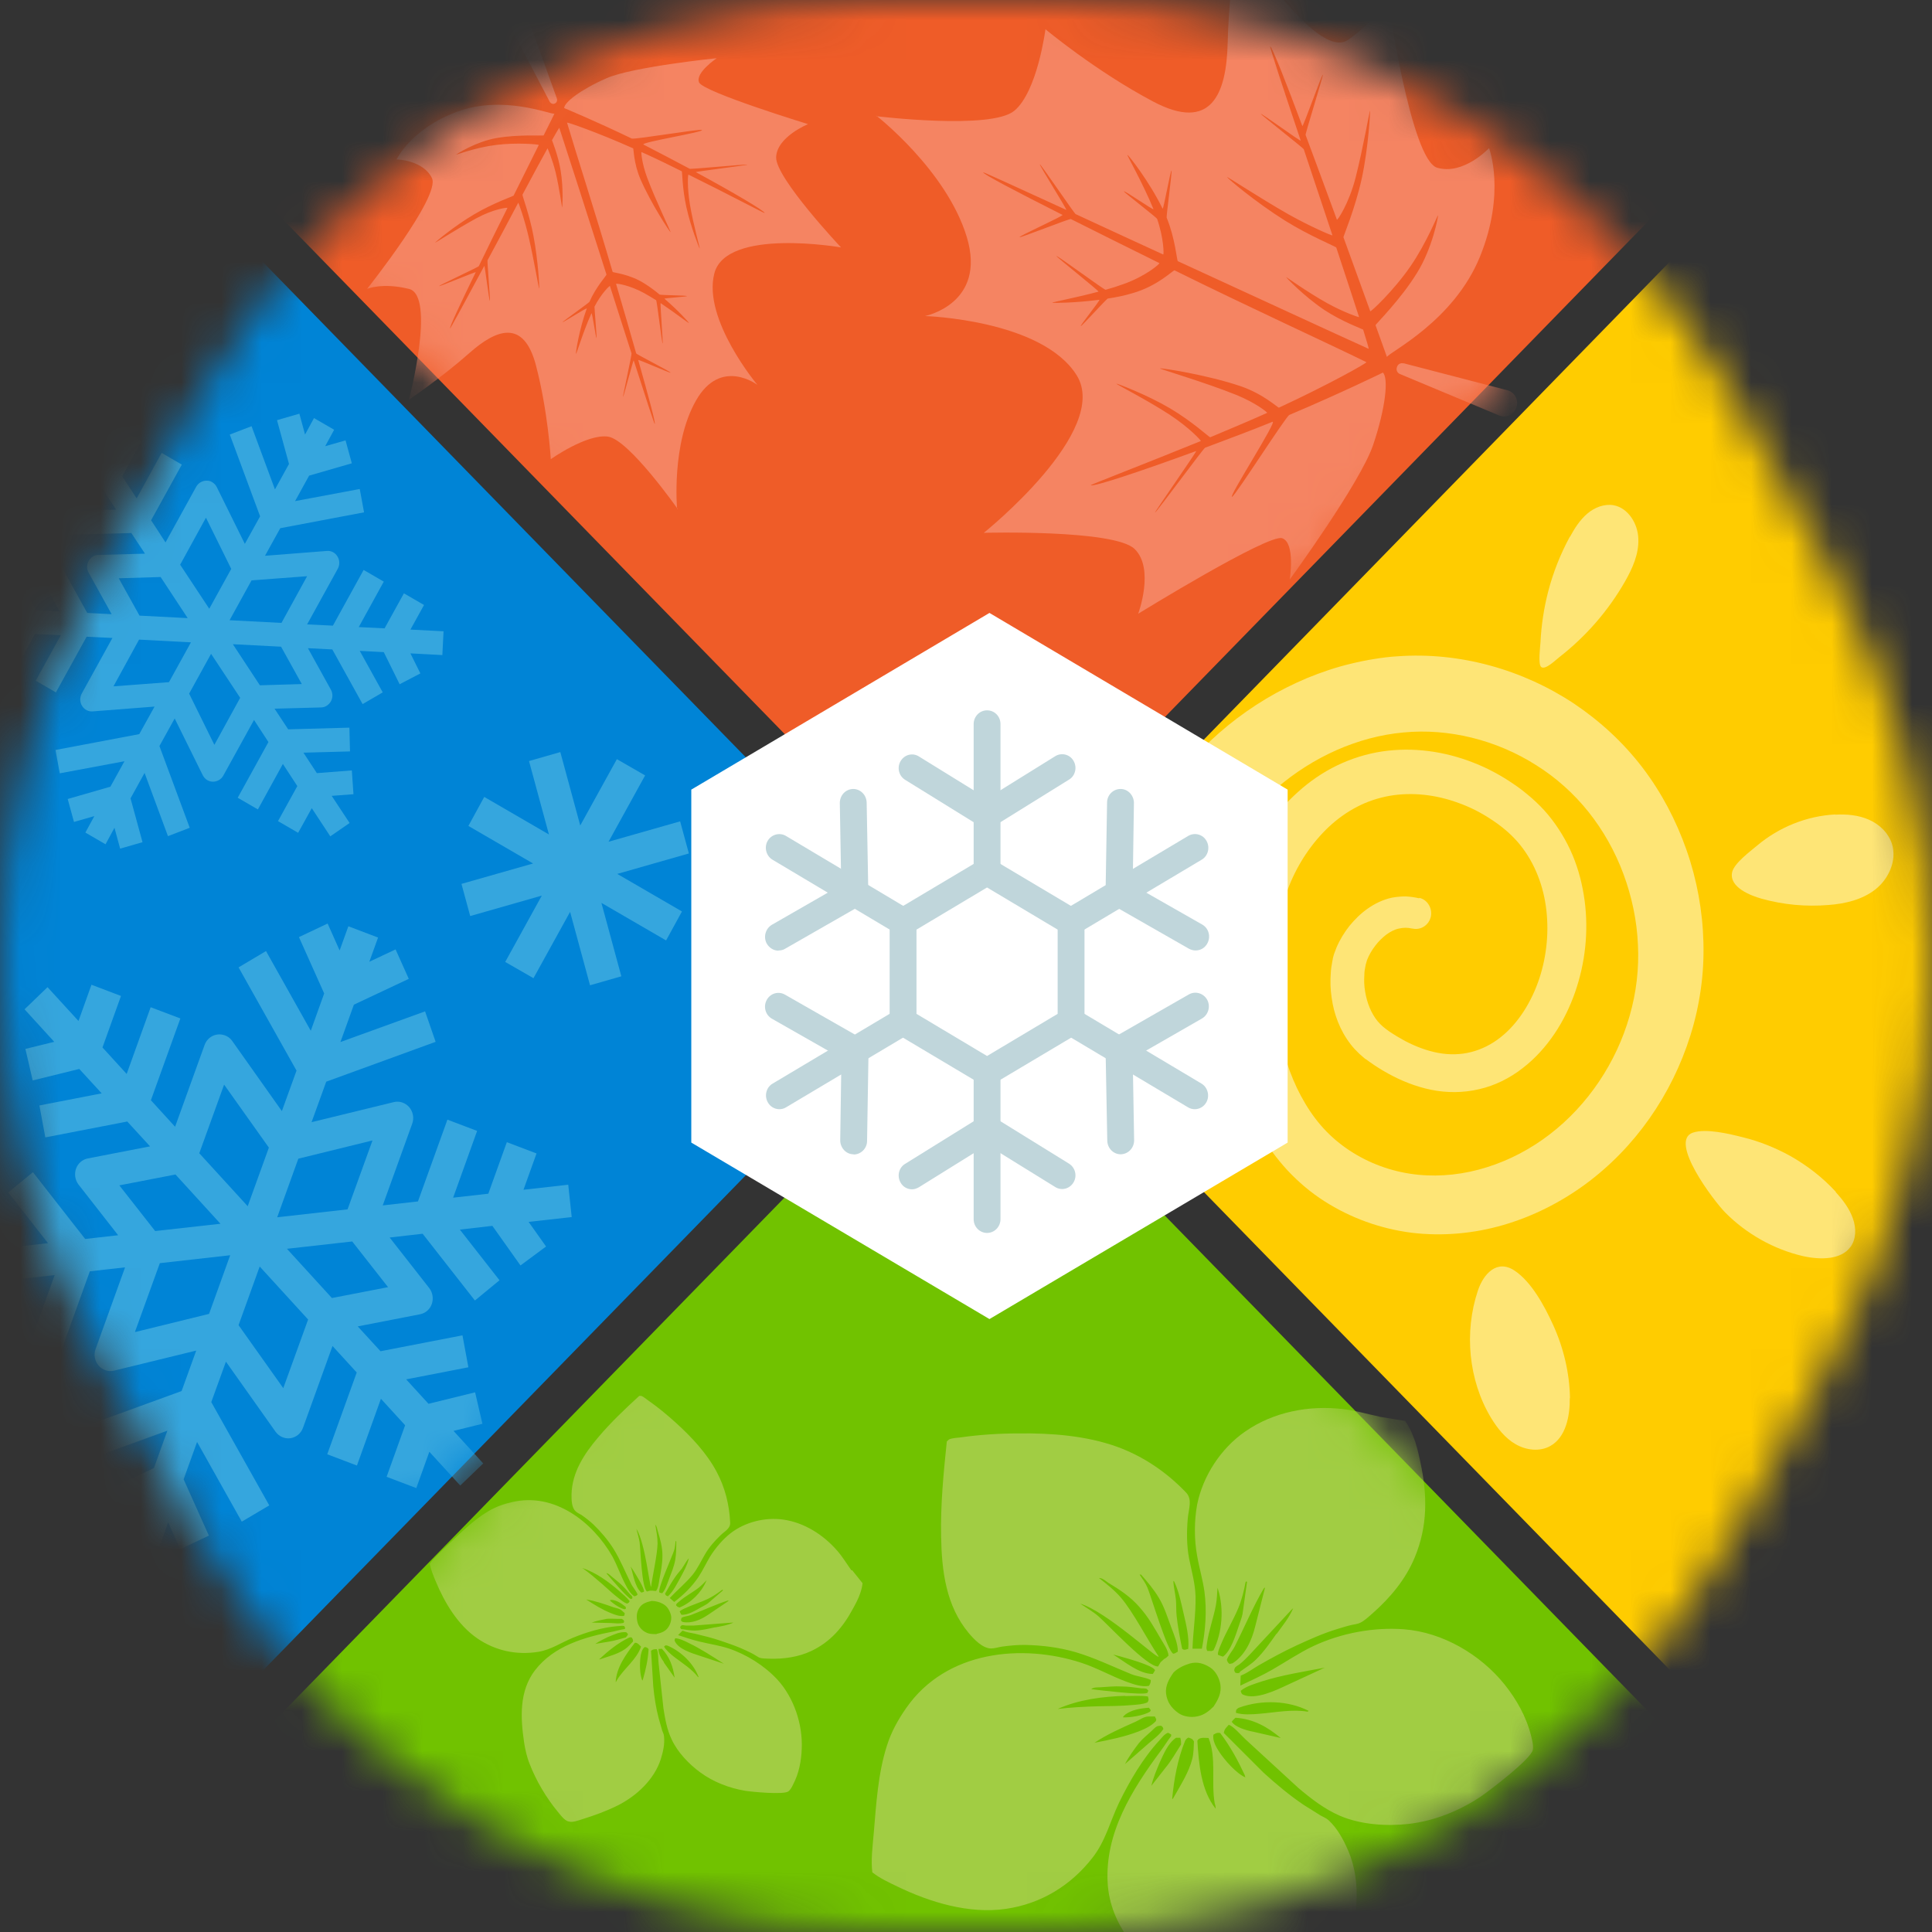
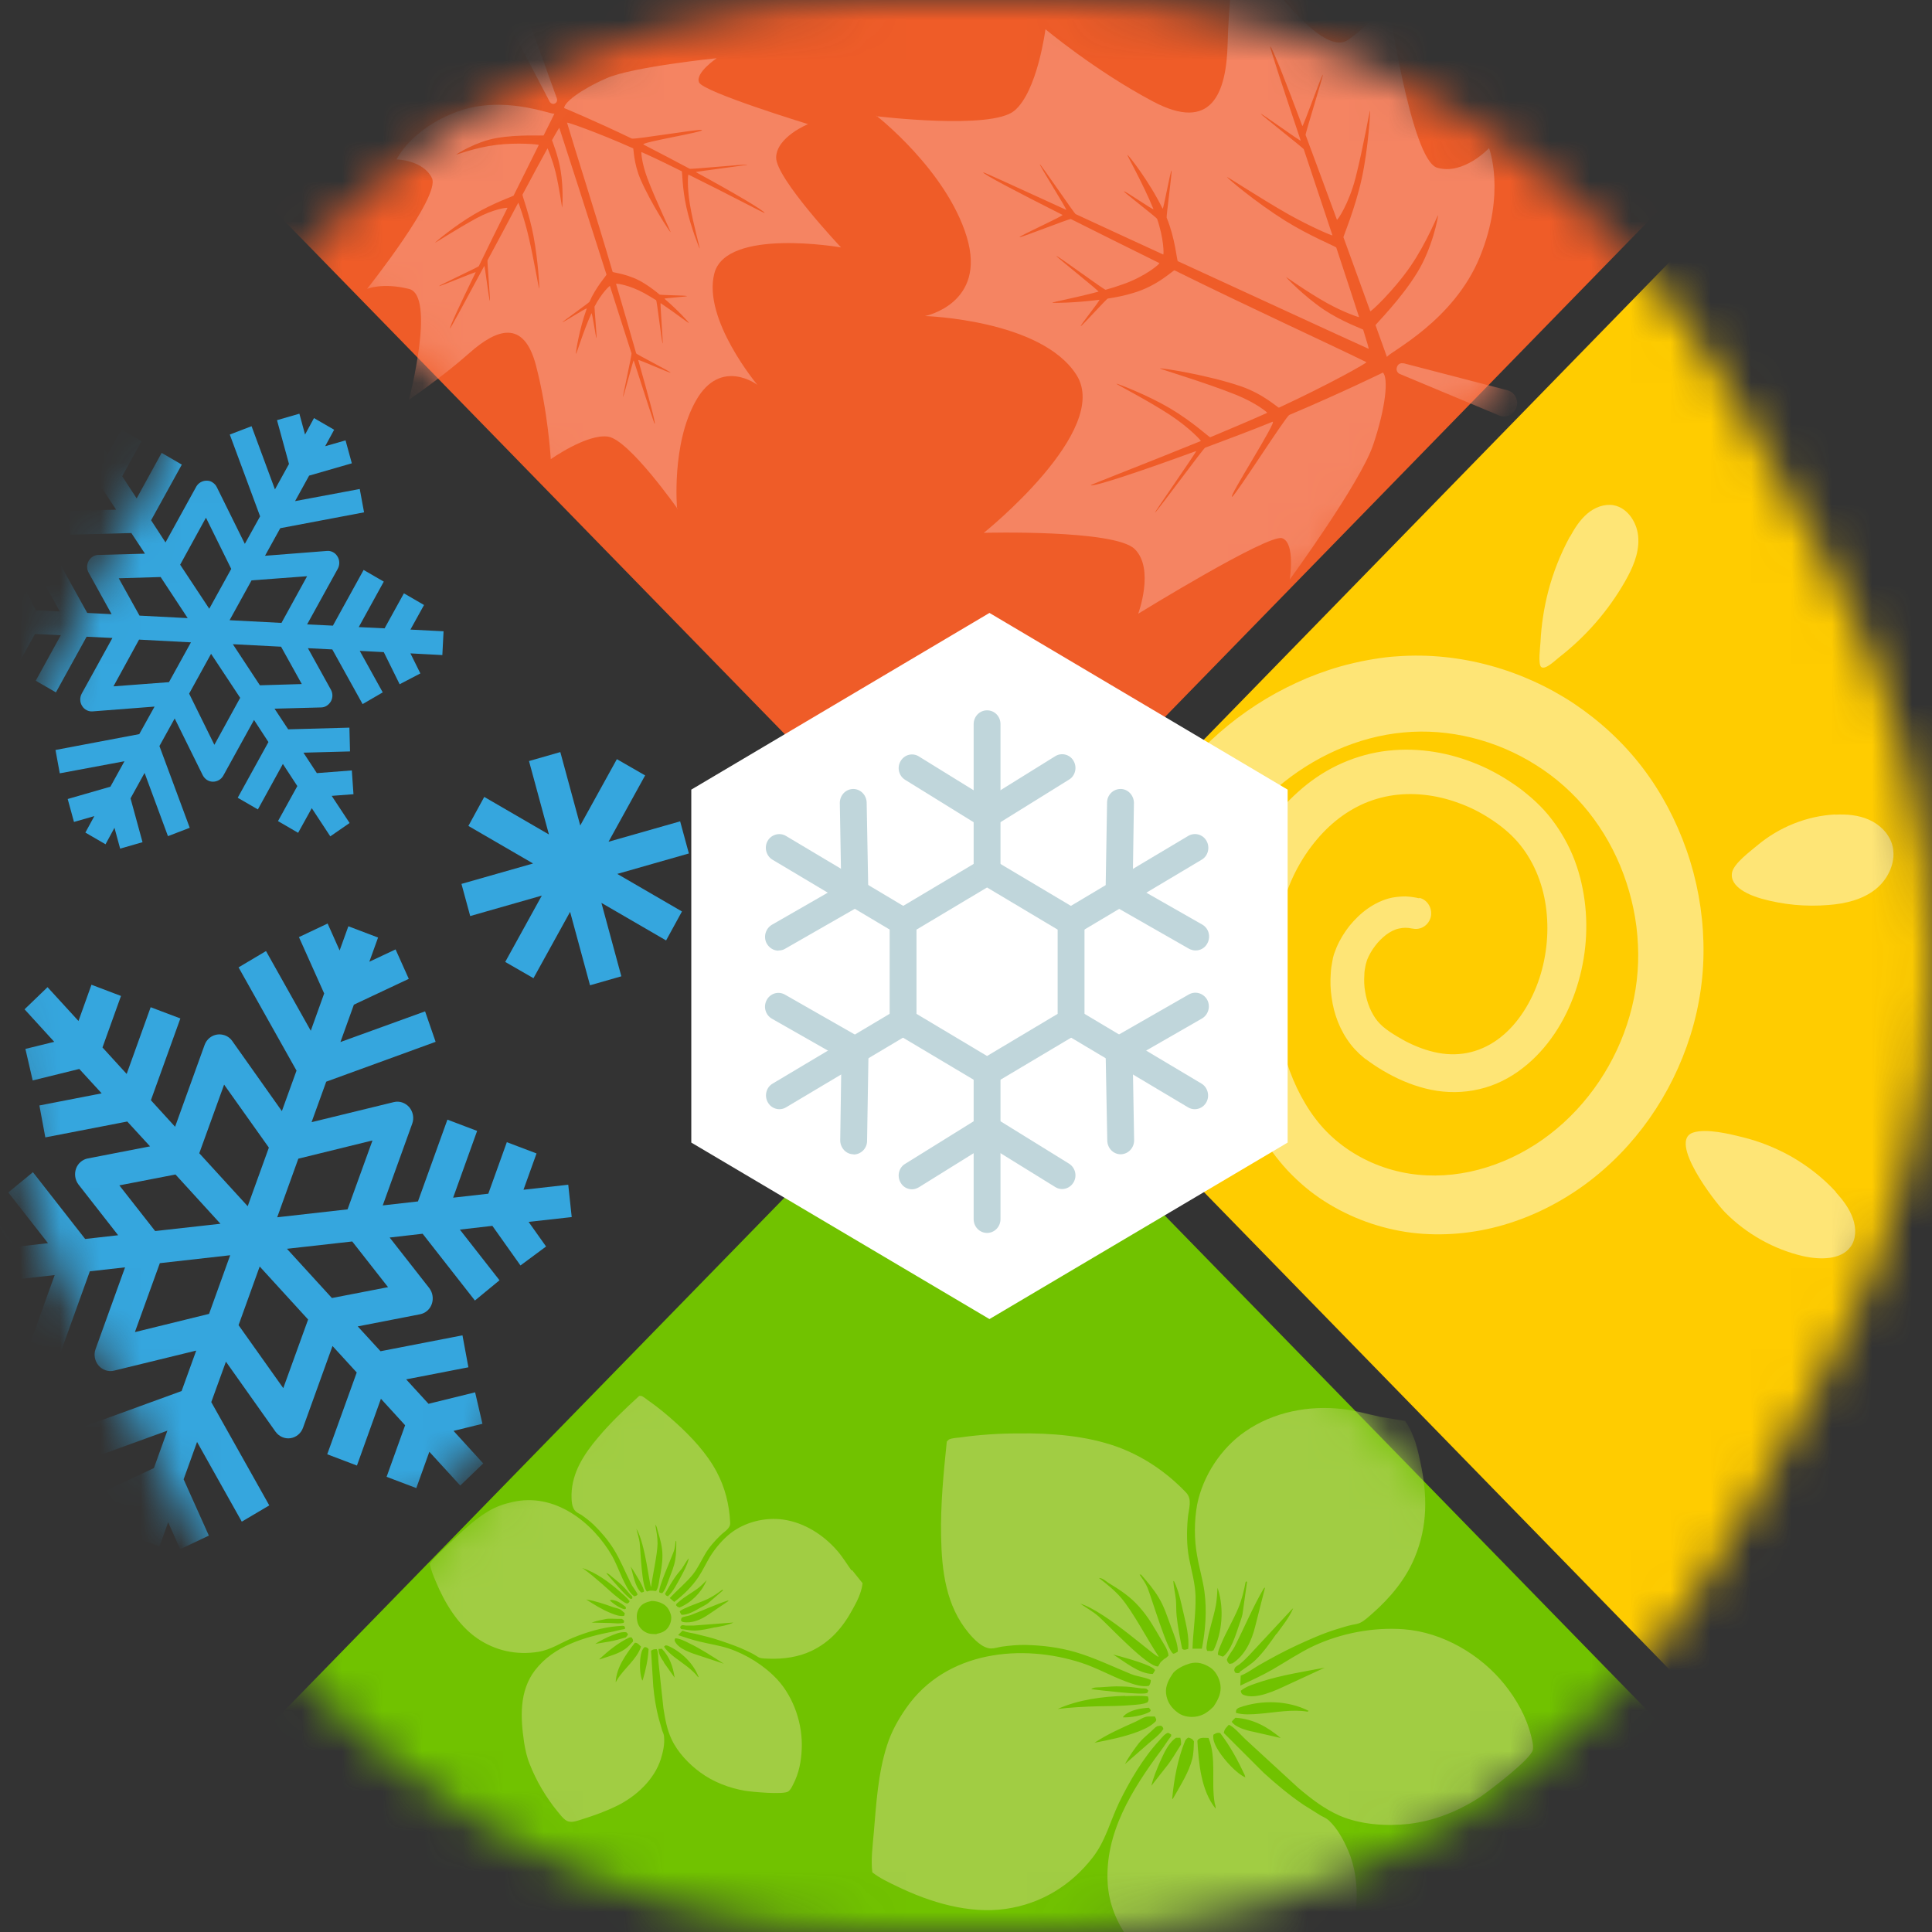
<svg xmlns="http://www.w3.org/2000/svg" width="48" height="48" viewBox="0 0 48 48" fill="none">
  <rect x="0" y="0" width="48" height="48" fill="#333333" stroke="none" />
  <g style="mix-blend-mode:luminosity">
    <mask id="mask0_1787_7950" style="mask-type:luminance" maskUnits="userSpaceOnUse" x="0" y="0" width="48" height="48">
      <path d="M43.135 38.002L45.389 33.995C48.87 27.812 48.87 20.188 45.389 14.005L43.135 9.998C39.653 3.815 33.22 0 26.256 0H21.744C14.78 0 8.347 3.81 4.865 9.998L2.611 14.005C-0.87 20.188 -0.87 27.812 2.611 33.995L4.865 38.002C8.347 44.185 14.78 48 21.744 48H26.256C33.22 48 39.653 44.191 43.135 38.002Z" fill="white" />
    </mask>
    <g mask="url(#mask0_1787_7950)">
      <path d="M18.319 -34.204L-6.658 -8.586L24.012 22.87L48.989 -2.748L18.319 -34.204Z" fill="#EF5C28" />
-       <path d="M-7.078 -7.449L-32.056 18.169L-1.386 49.625L23.591 24.007L-7.078 -7.449Z" fill="#0084D6" />
      <path d="M23.998 25.132L-0.979 50.75L29.69 82.206L54.668 56.588L23.998 25.132Z" fill="#71C200" />
      <path d="M49.408 -1.623L24.43 23.995L55.1 55.452L80.078 29.834L49.408 -1.623Z" fill="#FFCC00" />
-       <path d="M39.006 13.336C39.122 13.123 39.254 12.916 39.436 12.761C39.618 12.605 39.86 12.512 40.093 12.553C40.451 12.621 40.694 13.009 40.704 13.388C40.719 13.766 40.557 14.124 40.371 14.45C39.956 15.176 39.4 15.813 38.748 16.321C38.652 16.394 38.39 16.658 38.289 16.57C38.208 16.498 38.268 16.062 38.273 15.953C38.294 15.528 38.359 15.103 38.465 14.694C38.587 14.222 38.769 13.766 39.001 13.336H39.006Z" fill="#FEE576" />
+       <path d="M39.006 13.336C39.122 13.123 39.254 12.916 39.436 12.761C39.618 12.605 39.86 12.512 40.093 12.553C40.451 12.621 40.694 13.009 40.704 13.388C40.719 13.766 40.557 14.124 40.371 14.45C39.956 15.176 39.4 15.813 38.748 16.321C38.652 16.394 38.39 16.658 38.289 16.57C38.208 16.498 38.268 16.062 38.273 15.953C38.294 15.528 38.359 15.103 38.465 14.694C38.587 14.222 38.769 13.766 39.001 13.336Z" fill="#FEE576" />
      <path d="M45.596 20.24C45.879 20.224 46.172 20.25 46.43 20.364C46.693 20.478 46.92 20.696 47.006 20.971C47.132 21.375 46.925 21.836 46.596 22.095C46.268 22.354 45.843 22.453 45.429 22.484C44.873 22.531 44.307 22.479 43.767 22.328C43.509 22.256 42.953 22.049 43.034 21.67C43.084 21.447 43.484 21.152 43.65 21.012C44.196 20.551 44.888 20.271 45.596 20.235V20.24Z" fill="#FEE576" />
      <path d="M45.606 29.616C45.788 29.813 45.95 30.03 46.035 30.274C46.121 30.518 46.116 30.787 45.975 30.979C45.742 31.3 45.227 31.305 44.792 31.207C44.075 31.041 43.392 30.658 42.867 30.129C42.584 29.844 41.442 28.341 42.063 28.139C42.392 28.03 42.963 28.17 43.312 28.258C43.711 28.356 44.1 28.512 44.469 28.714C44.893 28.952 45.282 29.253 45.611 29.611L45.606 29.616Z" fill="#FEE576" />
-       <path d="M39.001 34.731C39.006 35.182 38.905 35.706 38.521 35.923C38.258 36.074 37.92 36.032 37.657 35.882C37.394 35.732 37.197 35.478 37.04 35.219C36.484 34.291 36.373 33.094 36.717 32.067C36.853 31.653 37.192 31.274 37.632 31.57C38.051 31.85 38.374 32.451 38.582 32.907C38.844 33.477 38.996 34.109 39.006 34.742L39.001 34.731Z" fill="#FEE576" />
      <path d="M35.257 22.318C35.15 22.292 35.034 22.277 34.923 22.271C34.807 22.271 34.696 22.282 34.584 22.302C34.362 22.349 34.16 22.448 33.983 22.572C33.806 22.696 33.66 22.842 33.528 23.002C33.402 23.163 33.291 23.339 33.205 23.541C33.185 23.593 33.164 23.645 33.144 23.702C33.134 23.728 33.129 23.764 33.119 23.79L33.104 23.868C33.084 23.971 33.068 24.07 33.063 24.174C33.048 24.376 33.053 24.583 33.084 24.785C33.139 25.189 33.286 25.594 33.553 25.941C33.619 26.029 33.695 26.107 33.776 26.185C33.816 26.221 33.862 26.257 33.902 26.294C33.912 26.304 33.922 26.309 33.932 26.314L33.963 26.335L34.018 26.376C34.17 26.485 34.327 26.584 34.488 26.672C34.817 26.853 35.176 26.998 35.56 27.076C35.944 27.154 36.353 27.154 36.747 27.061C37.142 26.972 37.51 26.786 37.824 26.542C38.142 26.299 38.405 26.003 38.622 25.682C38.839 25.36 39.006 25.013 39.133 24.651C39.385 23.925 39.471 23.147 39.37 22.38C39.319 21.997 39.224 21.613 39.072 21.25C38.92 20.888 38.713 20.546 38.46 20.24C38.334 20.089 38.193 19.949 38.046 19.82C37.9 19.695 37.753 19.576 37.596 19.473C37.283 19.26 36.949 19.079 36.596 18.944C35.893 18.669 35.115 18.555 34.342 18.669C33.958 18.726 33.574 18.846 33.22 19.017C32.866 19.188 32.543 19.41 32.255 19.67C31.674 20.188 31.229 20.836 30.926 21.541C30.774 21.893 30.663 22.261 30.577 22.629C30.496 22.997 30.441 23.375 30.415 23.749C30.39 24.122 30.385 24.495 30.405 24.863C30.425 25.231 30.466 25.604 30.532 25.972C30.668 26.708 30.901 27.444 31.29 28.123C31.482 28.46 31.714 28.781 31.987 29.077C32.26 29.367 32.563 29.626 32.897 29.839C33.559 30.264 34.301 30.528 35.069 30.627C35.838 30.72 36.621 30.647 37.349 30.435C38.081 30.222 38.769 29.875 39.385 29.424C40.618 28.517 41.533 27.206 41.998 25.723C42.114 25.355 42.2 24.972 42.255 24.583C42.311 24.194 42.331 23.806 42.321 23.412C42.301 22.629 42.16 21.857 41.902 21.121C41.644 20.385 41.28 19.69 40.805 19.068C40.33 18.446 39.749 17.913 39.107 17.482C38.465 17.057 37.758 16.736 37.015 16.534C36.272 16.332 35.494 16.249 34.716 16.306C34.524 16.316 34.332 16.342 34.14 16.373C33.948 16.404 33.761 16.441 33.574 16.487C33.2 16.575 32.831 16.7 32.477 16.845C32.123 16.995 31.78 17.166 31.451 17.363C31.123 17.56 30.805 17.783 30.506 18.026C30.208 18.27 29.925 18.535 29.662 18.82C29.4 19.105 29.157 19.41 28.935 19.732C28.712 20.053 28.515 20.385 28.338 20.732C28.162 21.079 28.01 21.432 27.878 21.8C27.358 23.256 27.186 24.827 27.353 26.361C27.419 26.957 27.939 27.387 28.52 27.32C29.101 27.252 29.516 26.718 29.455 26.122C29.455 26.117 29.455 26.102 29.455 26.096C29.299 24.894 29.405 23.645 29.789 22.5C29.885 22.214 29.996 21.934 30.127 21.665C30.259 21.395 30.4 21.136 30.567 20.888C30.729 20.639 30.905 20.406 31.103 20.188C31.295 19.965 31.507 19.763 31.729 19.571C32.624 18.804 33.735 18.301 34.867 18.198C35.994 18.089 37.182 18.384 38.167 19.011C38.663 19.322 39.102 19.716 39.466 20.172C39.83 20.628 40.128 21.157 40.335 21.717C40.542 22.277 40.669 22.873 40.694 23.469C40.724 24.065 40.654 24.666 40.487 25.241C40.158 26.397 39.451 27.454 38.506 28.18C38.036 28.543 37.505 28.823 36.944 28.999C36.389 29.175 35.802 29.243 35.231 29.186C34.66 29.129 34.104 28.942 33.619 28.641C33.377 28.491 33.154 28.315 32.957 28.113C32.76 27.911 32.583 27.677 32.432 27.423C31.82 26.407 31.598 25.086 31.648 23.821C31.663 23.505 31.704 23.194 31.765 22.893C31.83 22.593 31.911 22.297 32.027 22.012C32.25 21.453 32.593 20.939 33.018 20.54C33.23 20.343 33.468 20.172 33.72 20.043C33.968 19.913 34.236 19.825 34.519 19.773C35.08 19.675 35.676 19.742 36.237 19.949C36.515 20.048 36.783 20.183 37.035 20.349C37.162 20.431 37.283 20.52 37.394 20.613C37.505 20.706 37.606 20.805 37.702 20.913C38.081 21.349 38.319 21.909 38.405 22.505C38.491 23.101 38.435 23.733 38.243 24.314C38.051 24.889 37.723 25.423 37.283 25.77C37.061 25.946 36.813 26.071 36.55 26.138C36.287 26.205 36.01 26.21 35.731 26.159C35.454 26.107 35.176 26.003 34.908 25.863C34.776 25.791 34.645 25.713 34.514 25.625L34.423 25.558C34.423 25.558 34.377 25.521 34.352 25.5C34.306 25.459 34.266 25.418 34.226 25.371C34.069 25.179 33.963 24.92 33.917 24.64C33.892 24.5 33.887 24.36 33.897 24.22C33.897 24.153 33.907 24.08 33.922 24.013L33.932 23.961C33.932 23.961 33.938 23.935 33.943 23.925C33.948 23.899 33.958 23.873 33.968 23.842C34.013 23.728 34.084 23.604 34.165 23.5C34.246 23.391 34.342 23.298 34.443 23.22C34.544 23.147 34.65 23.09 34.756 23.07C34.862 23.044 34.974 23.044 35.085 23.07H35.095C35.302 23.116 35.504 22.982 35.55 22.769C35.59 22.562 35.464 22.354 35.267 22.308L35.257 22.318Z" fill="#FEE576" />
      <mask id="mask1_1787_7950" style="mask-type:luminance" maskUnits="userSpaceOnUse" x="-7" y="-35" width="56" height="58">
        <path d="M18.319 -34.204L-6.658 -8.586L24.012 22.87L48.989 -2.748L18.319 -34.204Z" fill="white" />
      </mask>
      <g mask="url(#mask1_1787_7950)">
        <path d="M21.774 2.887C21.774 2.887 24.624 3.234 25.2 2.752C25.776 2.275 25.974 0.726 25.974 0.726C25.974 0.726 27.212 1.762 28.652 2.524C30.092 3.286 30.471 2.338 30.501 1.068C30.532 -0.202 30.744 -1.586 30.744 -1.586C30.744 -1.586 32.695 1.545 33.493 0.99C34.291 0.435 34.468 -0.104 34.468 -0.104C34.468 -0.104 35.049 3.975 35.706 4.167C36.363 4.359 36.995 3.68 36.995 3.68C36.995 3.68 37.419 4.784 36.768 6.38C36.116 7.977 34.539 8.733 34.458 8.868C34.458 8.868 34.372 8.63 34.175 8.08C34.17 8.06 34.792 7.453 35.206 6.779C35.59 6.163 35.737 5.37 35.727 5.349C35.722 5.328 35.454 6.018 35.044 6.614C34.62 7.23 34.054 7.754 34.044 7.733C33.857 7.22 33.624 6.577 33.377 5.893C33.372 5.878 33.665 5.193 33.832 4.437C34.003 3.644 34.044 2.768 34.039 2.752C34.029 2.721 33.882 3.613 33.68 4.411C33.513 5.064 33.225 5.484 33.215 5.458C32.952 4.737 32.679 4.006 32.437 3.353C32.427 3.322 32.877 1.887 32.866 1.856C32.851 1.814 32.371 3.172 32.356 3.131C31.936 2.006 31.608 1.177 31.558 1.151C31.532 1.14 31.876 2.182 32.316 3.493C32.331 3.535 31.31 2.788 31.325 2.83C31.335 2.856 32.381 3.68 32.391 3.706C32.619 4.395 32.871 5.147 33.104 5.846C33.109 5.867 32.573 5.639 32.017 5.328C31.28 4.908 30.476 4.374 30.486 4.4C30.496 4.431 31.194 5.022 31.921 5.478C32.533 5.862 33.195 6.126 33.2 6.152C33.422 6.821 33.619 7.427 33.766 7.878C33.766 7.889 33.382 7.759 32.972 7.531C32.477 7.256 31.947 6.873 31.952 6.883C31.957 6.899 32.391 7.355 32.897 7.697C33.341 7.992 33.862 8.179 33.867 8.189C33.963 8.495 34.014 8.676 34.003 8.666C33.139 8.277 31.184 7.37 29.263 6.489C29.238 6.479 29.203 5.94 28.985 5.406C28.975 5.375 29.122 4.266 29.107 4.24C29.086 4.193 28.904 5.23 28.884 5.183C28.551 4.504 28.045 3.861 28.01 3.846C27.98 3.83 28.384 4.53 28.657 5.193C28.682 5.25 27.904 4.701 27.924 4.758C27.934 4.784 28.743 5.411 28.748 5.437C28.915 5.919 28.92 6.334 28.899 6.323C28.131 5.971 27.383 5.624 26.721 5.318C26.691 5.302 25.872 4.1 25.837 4.084C25.792 4.064 26.534 5.235 26.489 5.214C25.281 4.66 24.432 4.271 24.427 4.281C24.407 4.317 25.226 4.748 26.398 5.339C26.438 5.359 25.296 5.872 25.332 5.893C25.362 5.909 26.575 5.427 26.605 5.442C27.267 5.774 28.025 6.152 28.803 6.536C28.829 6.546 28.47 6.862 27.909 7.059C27.767 7.111 27.621 7.158 27.469 7.199C27.439 7.21 26.277 6.349 26.246 6.36C26.221 6.365 27.323 7.241 27.292 7.246C26.686 7.407 26.12 7.51 26.145 7.521C26.171 7.531 26.711 7.526 27.313 7.448C27.348 7.448 26.817 8.106 26.853 8.101C26.888 8.096 27.489 7.422 27.525 7.417C27.732 7.386 27.939 7.344 28.126 7.287C28.763 7.111 29.152 6.702 29.182 6.717C31.037 7.635 33.053 8.557 33.948 8.998C33.973 9.013 33.028 9.547 31.775 10.128C31.755 10.138 31.401 9.796 30.835 9.599C30.001 9.314 28.854 9.138 28.819 9.153C28.793 9.164 29.93 9.495 30.714 9.811C31.214 10.014 31.497 10.252 31.482 10.257C31.416 10.288 31.35 10.314 31.285 10.345C30.885 10.522 30.471 10.693 30.067 10.864C30.047 10.869 29.627 10.475 29.066 10.143C28.485 9.801 27.752 9.526 27.737 9.532C27.717 9.542 28.49 9.931 29.061 10.304C29.556 10.63 29.849 10.952 29.834 10.957C28.374 11.553 27.08 12.045 27.1 12.056C27.181 12.097 28.359 11.703 29.718 11.206C29.753 11.195 28.662 12.75 28.697 12.735C28.738 12.719 29.9 11.138 29.94 11.123C30.496 10.915 31.078 10.698 31.613 10.48C31.765 10.418 30.486 12.398 30.613 12.341C30.698 12.305 31.947 10.345 32.033 10.309C33.331 9.76 34.357 9.257 34.357 9.257C34.499 9.386 34.433 10.112 34.115 11.055C33.796 11.999 32.043 14.399 32.043 14.399C32.043 14.399 32.189 13.491 31.856 13.372C31.517 13.253 28.278 15.248 28.278 15.248C28.278 15.248 28.692 14.134 28.192 13.642C27.697 13.149 24.442 13.238 24.442 13.238C24.442 13.238 27.616 10.698 26.747 9.319C25.878 7.94 22.982 7.852 22.982 7.852C22.982 7.852 24.523 7.546 24.018 5.883C23.512 4.224 21.769 2.871 21.769 2.871L21.774 2.887Z" fill="#F58462" />
        <path d="M34.868 9.024L37.455 9.697C37.647 9.749 37.748 9.967 37.662 10.154C37.592 10.314 37.41 10.387 37.253 10.325L34.782 9.293C34.716 9.267 34.681 9.195 34.706 9.122C34.726 9.05 34.797 9.008 34.868 9.029V9.024Z" fill="#F58462" />
        <path d="M16.842 12.652C16.842 12.652 15.634 10.931 15.109 10.848C14.583 10.77 13.684 11.408 13.684 11.408C13.684 11.408 13.618 10.231 13.315 9.075C13.011 7.92 12.334 8.174 11.657 8.775C10.98 9.376 10.161 9.931 10.161 9.931C10.161 9.931 10.834 7.344 10.161 7.178C9.489 7.013 9.12 7.178 9.12 7.178C9.12 7.178 10.95 4.877 10.732 4.426C10.515 3.975 9.853 3.96 9.853 3.96C9.853 3.96 10.217 3.193 11.364 2.773C12.506 2.353 13.663 2.845 13.775 2.825C13.775 2.825 13.694 2.985 13.507 3.364C13.502 3.379 12.88 3.333 12.329 3.431C11.824 3.519 11.339 3.83 11.334 3.841C11.329 3.851 11.814 3.664 12.319 3.602C12.845 3.535 13.39 3.587 13.386 3.602C13.209 3.955 12.991 4.395 12.759 4.862C12.754 4.872 12.258 5.043 11.784 5.323C11.288 5.613 10.813 6.017 10.808 6.028C10.798 6.049 11.334 5.696 11.839 5.421C12.258 5.193 12.617 5.147 12.607 5.167C12.36 5.66 12.112 6.163 11.895 6.614C11.885 6.634 10.919 7.085 10.909 7.106C10.894 7.137 11.834 6.738 11.819 6.764C11.44 7.541 11.167 8.122 11.182 8.158C11.187 8.174 11.561 7.484 12.031 6.608C12.046 6.577 12.152 7.5 12.173 7.474C12.183 7.453 12.102 6.489 12.112 6.468C12.36 6.007 12.627 5.51 12.875 5.038C12.88 5.022 13.027 5.427 13.133 5.883C13.274 6.489 13.386 7.184 13.396 7.168C13.406 7.147 13.37 6.479 13.254 5.862C13.158 5.344 12.971 4.856 12.981 4.836C13.219 4.39 13.436 3.986 13.603 3.685C13.603 3.68 13.724 3.955 13.805 4.286C13.901 4.691 13.962 5.167 13.967 5.157C13.972 5.147 14.002 4.685 13.931 4.25C13.871 3.867 13.714 3.488 13.714 3.483C13.825 3.281 13.896 3.167 13.896 3.177C14.113 3.841 14.598 5.344 15.068 6.821C15.073 6.842 14.81 7.121 14.644 7.5C14.634 7.521 13.987 7.982 13.977 8.003C13.961 8.034 14.588 7.629 14.578 7.666C14.391 8.179 14.3 8.764 14.31 8.79C14.32 8.816 14.482 8.251 14.694 7.785C14.714 7.743 14.806 8.433 14.821 8.396C14.831 8.381 14.765 7.635 14.77 7.619C14.937 7.293 15.149 7.09 15.154 7.106C15.341 7.697 15.528 8.272 15.69 8.78C15.7 8.806 15.473 9.837 15.478 9.858C15.488 9.894 15.735 8.92 15.745 8.956C16.044 9.884 16.256 10.537 16.266 10.532C16.296 10.527 16.119 9.874 15.857 8.946C15.847 8.915 16.67 9.288 16.66 9.257C16.655 9.231 15.816 8.806 15.806 8.78C15.659 8.257 15.483 7.66 15.306 7.054C15.301 7.033 15.639 7.08 16.013 7.287C16.109 7.339 16.205 7.401 16.301 7.458C16.322 7.474 16.443 8.521 16.463 8.536C16.478 8.547 16.397 7.521 16.413 7.531C16.791 7.785 17.12 8.044 17.115 8.023C17.11 8.003 16.847 7.712 16.509 7.422C16.488 7.407 17.09 7.37 17.069 7.355C17.049 7.339 16.407 7.334 16.387 7.318C16.271 7.22 16.15 7.132 16.028 7.054C15.629 6.795 15.225 6.779 15.22 6.753C14.795 5.297 14.295 3.752 14.088 3.048C14.083 3.027 14.821 3.281 15.73 3.685C15.745 3.69 15.74 4.053 15.912 4.452C16.17 5.048 16.635 5.758 16.66 5.769C16.68 5.779 16.296 4.996 16.079 4.416C15.943 4.048 15.927 3.773 15.937 3.778C15.983 3.799 16.028 3.82 16.079 3.841C16.362 3.97 16.655 4.115 16.938 4.255C16.953 4.26 16.948 4.68 17.054 5.152C17.16 5.634 17.373 6.168 17.383 6.173C17.398 6.183 17.221 5.567 17.14 5.074C17.069 4.644 17.09 4.328 17.105 4.338C18.126 4.841 19.005 5.313 19 5.292C18.98 5.23 18.206 4.774 17.287 4.276C17.261 4.266 18.601 4.1 18.575 4.089C18.55 4.074 17.16 4.209 17.135 4.193C16.756 3.991 16.362 3.784 15.988 3.592C15.882 3.54 17.529 3.276 17.438 3.229C17.378 3.198 15.755 3.473 15.695 3.442C14.78 3.001 14.017 2.685 14.017 2.685C14.017 2.545 14.421 2.229 15.068 1.944C15.715 1.659 17.807 1.446 17.807 1.446C17.807 1.446 17.267 1.809 17.368 2.047C17.469 2.286 20.076 3.084 20.076 3.084C20.076 3.084 19.298 3.4 19.283 3.908C19.268 4.421 20.895 6.147 20.895 6.147C20.895 6.147 18.04 5.649 17.747 6.795C17.453 7.935 18.818 9.563 18.818 9.563C18.818 9.563 17.908 8.868 17.292 9.951C16.675 11.035 16.822 12.641 16.822 12.641L16.842 12.652Z" fill="#F58462" />
        <path d="M13.658 2.529L12.749 0.793C12.678 0.663 12.749 0.503 12.885 0.456C13.002 0.42 13.123 0.482 13.168 0.596L13.835 2.446C13.85 2.493 13.835 2.55 13.785 2.571C13.739 2.597 13.684 2.571 13.658 2.529Z" fill="#F58462" />
      </g>
      <mask id="mask2_1787_7950" style="mask-type:luminance" maskUnits="userSpaceOnUse" x="-1" y="25" width="56" height="58">
        <path d="M23.998 25.132L-0.979 50.75L29.69 82.206L54.668 56.588L23.998 25.132Z" fill="white" />
      </mask>
      <g mask="url(#mask2_1787_7950)">
        <path d="M21.152 39.013C21.036 38.852 20.935 38.681 20.804 38.531C20.46 38.132 19.98 37.826 19.455 37.753C19.005 37.691 18.515 37.815 18.161 38.085C17.959 38.24 17.772 38.463 17.64 38.676C17.544 38.836 17.463 39.013 17.357 39.173C17.196 39.417 16.983 39.624 16.751 39.8L16.64 39.702C16.827 39.505 17.034 39.334 17.206 39.127C17.332 38.971 17.413 38.79 17.514 38.619C17.615 38.443 17.757 38.282 17.903 38.142C18.004 38.043 18.151 37.976 18.141 37.826C18.12 37.385 18.014 36.955 17.802 36.561C17.559 36.105 17.18 35.701 16.797 35.353C16.574 35.151 16.337 34.954 16.089 34.783C16.049 34.752 15.978 34.695 15.932 34.68C15.922 34.68 15.897 34.68 15.882 34.68C15.528 35.006 15.174 35.338 14.861 35.711C14.512 36.126 14.214 36.571 14.199 37.131C14.199 37.256 14.199 37.453 14.3 37.546C14.341 37.587 14.396 37.608 14.447 37.639C14.543 37.706 14.659 37.795 14.745 37.877C14.937 38.064 15.104 38.261 15.245 38.484C15.412 38.754 15.533 39.054 15.675 39.339C15.72 39.438 15.801 39.515 15.841 39.614C15.816 39.645 15.801 39.65 15.761 39.66C15.665 39.603 15.594 39.474 15.543 39.375C15.422 39.147 15.336 38.893 15.215 38.67C14.725 37.81 13.774 37.074 12.729 37.318C12.516 37.364 12.314 37.437 12.132 37.546C11.753 37.769 11.415 38.111 11.096 38.411C10.96 38.546 10.788 38.696 10.677 38.852C10.707 39.002 10.763 39.142 10.823 39.282C11.041 39.811 11.374 40.371 11.854 40.702C12.304 41.013 12.835 41.127 13.375 41.039C13.689 40.987 13.941 40.811 14.229 40.692C14.568 40.552 14.962 40.433 15.331 40.402C15.392 40.402 15.457 40.381 15.513 40.402L15.533 40.453L15.518 40.474C15.427 40.485 15.346 40.511 15.255 40.531C14.522 40.671 13.764 40.889 13.294 41.495C12.895 42.014 12.931 42.677 13.021 43.289C13.047 43.46 13.092 43.662 13.158 43.822C13.32 44.242 13.572 44.667 13.86 45.015C13.916 45.082 13.972 45.16 14.042 45.212C14.068 45.232 14.093 45.243 14.118 45.253H14.133C14.214 45.289 14.391 45.222 14.472 45.196C14.77 45.103 15.058 44.999 15.341 44.859C15.816 44.621 16.256 44.211 16.418 43.703C16.473 43.527 16.518 43.33 16.498 43.144C16.498 43.092 16.468 43.045 16.453 42.998L16.367 42.698C16.296 42.433 16.256 42.164 16.23 41.894L16.175 41.013C16.225 40.972 16.251 40.977 16.316 40.972C16.357 41.029 16.352 41.241 16.362 41.319L16.483 42.444C16.524 42.703 16.569 42.967 16.685 43.211C16.832 43.532 17.115 43.828 17.398 44.035C17.721 44.273 18.115 44.424 18.51 44.491C18.666 44.517 19.47 44.595 19.586 44.507C19.642 44.465 19.677 44.393 19.707 44.33C19.849 44.061 19.909 43.75 19.919 43.444C19.945 42.843 19.727 42.179 19.313 41.728C18.99 41.381 18.545 41.101 18.09 40.951C17.863 40.879 17.615 40.842 17.383 40.785C17.201 40.744 17.024 40.681 16.847 40.624L16.953 40.516H16.968C17.064 40.557 17.165 40.568 17.261 40.588C17.474 40.64 17.696 40.692 17.903 40.764C18.12 40.837 18.333 40.91 18.54 41.008C18.611 41.044 18.686 41.075 18.752 41.117C18.793 41.138 18.828 41.169 18.868 41.184C18.939 41.21 19.035 41.205 19.116 41.21C19.47 41.221 19.839 41.169 20.157 41.018C20.627 40.796 20.94 40.433 21.183 39.982C21.254 39.852 21.324 39.728 21.37 39.588C21.4 39.505 21.42 39.422 21.43 39.334L21.173 39.013H21.152ZM18.085 39.769H18.11L17.595 40.117C17.413 40.241 17.191 40.34 16.963 40.298L16.923 40.272C16.918 40.236 16.923 40.231 16.933 40.194C16.994 40.158 17.09 40.153 17.16 40.127C17.469 40.008 17.767 39.868 18.085 39.764V39.769ZM16.953 38.95C17.009 38.873 17.049 38.785 17.11 38.717V38.733C17.069 38.899 16.988 39.038 16.908 39.189C16.822 39.344 16.726 39.541 16.594 39.66L16.549 39.64C16.549 39.64 16.529 39.619 16.524 39.593C16.61 39.443 16.69 39.298 16.791 39.158C16.842 39.085 16.903 39.023 16.958 38.95H16.953ZM16.786 38.282L16.802 38.297C16.802 38.448 16.802 38.603 16.776 38.754C16.746 38.925 16.68 39.075 16.62 39.236C16.579 39.344 16.534 39.495 16.453 39.583L16.402 39.572L16.382 39.562C16.331 39.484 16.701 38.665 16.746 38.525C16.771 38.448 16.776 38.365 16.786 38.287V38.282ZM16.175 39.432C16.21 39.153 16.332 38.629 16.337 38.344C16.337 38.188 16.306 38.033 16.281 37.883C16.321 37.919 16.326 37.986 16.342 38.038C16.402 38.24 16.458 38.432 16.458 38.645C16.458 38.857 16.422 39.033 16.382 39.241C16.367 39.329 16.357 39.448 16.301 39.526C16.271 39.526 16.246 39.526 16.22 39.52H16.145L16.074 39.541C15.942 39.443 15.917 38.531 15.892 38.323C15.877 38.209 15.836 38.095 15.811 37.981C16.038 38.354 16.14 39.443 16.18 39.432H16.175ZM15.669 38.919L15.735 39.018C15.786 39.106 16.023 39.469 15.998 39.547C15.978 39.557 15.958 39.562 15.932 39.567C15.771 39.422 15.735 39.121 15.669 38.919ZM15.19 39.163C15.275 39.236 15.366 39.303 15.447 39.381C15.523 39.453 15.589 39.531 15.654 39.609C15.665 39.619 15.71 39.66 15.71 39.676C15.71 39.686 15.71 39.702 15.71 39.712L15.675 39.728C15.589 39.702 15.154 39.189 15.063 39.085C15.114 39.085 15.149 39.132 15.19 39.163ZM15.387 39.531C15.477 39.609 15.569 39.686 15.644 39.78L15.624 39.816C15.624 39.816 15.599 39.831 15.579 39.842C15.503 39.816 15.437 39.759 15.376 39.712C15.23 39.603 15.098 39.474 14.962 39.355C14.8 39.215 14.644 39.08 14.467 38.956C14.805 39.07 15.114 39.292 15.382 39.526L15.387 39.531ZM15.548 39.92V39.971L15.518 39.982C15.407 39.961 15.225 39.837 15.149 39.759C15.164 39.759 15.174 39.749 15.19 39.749C15.311 39.749 15.457 39.847 15.548 39.925V39.92ZM15.493 40.319C15.397 40.345 15.28 40.329 15.179 40.324L14.699 40.313C14.821 40.267 14.947 40.246 15.073 40.22C15.154 40.21 15.25 40.22 15.331 40.22C15.361 40.22 15.422 40.22 15.447 40.22C15.462 40.225 15.483 40.246 15.498 40.257C15.508 40.293 15.508 40.293 15.493 40.319ZM15.523 40.127L15.493 40.148C15.387 40.158 15.286 40.122 15.184 40.08C14.962 39.992 14.765 39.868 14.563 39.738C14.8 39.775 15.028 39.857 15.25 39.935C15.311 39.956 15.402 39.966 15.447 40.013L15.523 40.08L15.513 40.122L15.523 40.127ZM15.119 40.666C15.255 40.609 15.402 40.536 15.558 40.552L15.604 40.599C15.594 40.63 15.569 40.656 15.548 40.681C15.417 40.718 15.265 40.764 15.134 40.785L14.79 40.842C14.896 40.77 15.008 40.718 15.124 40.661L15.119 40.666ZM14.901 41.231L14.891 41.221C15.109 41.018 15.356 40.816 15.629 40.687C15.659 40.676 15.665 40.676 15.7 40.687C15.72 40.728 15.735 40.744 15.725 40.785C15.665 40.847 15.604 40.92 15.528 40.972C15.356 41.091 15.149 41.143 14.952 41.21L14.901 41.226V41.231ZM15.296 41.801C15.311 41.428 15.553 41.101 15.771 40.816C15.781 40.816 15.791 40.811 15.796 40.816C15.846 40.816 15.892 40.879 15.927 40.91C15.816 41.231 15.513 41.443 15.336 41.728C15.321 41.754 15.311 41.78 15.29 41.801H15.296ZM15.973 41.728L15.958 41.754C15.892 41.604 15.892 41.335 15.912 41.179C15.922 41.096 15.947 40.972 16.018 40.92C16.069 40.93 16.079 40.93 16.114 40.972C16.099 41.236 16.044 41.48 15.973 41.728ZM16.311 40.599C16.205 40.599 16.114 40.599 16.023 40.542C15.932 40.49 15.857 40.397 15.836 40.293C15.806 40.163 15.816 40.044 15.892 39.935C15.958 39.837 16.074 39.8 16.19 39.775C16.281 39.775 16.387 39.8 16.468 39.847C16.574 39.904 16.63 39.997 16.665 40.111C16.695 40.21 16.665 40.334 16.61 40.417C16.544 40.526 16.438 40.568 16.316 40.593L16.311 40.599ZM16.498 41.298C16.438 41.221 16.347 41.07 16.362 40.967C16.387 40.967 16.418 40.967 16.443 40.961C16.64 41.169 16.721 41.407 16.761 41.682L16.493 41.303L16.498 41.298ZM17.342 41.666C17.191 41.469 16.958 41.324 16.761 41.174C16.675 41.106 16.554 41.008 16.498 40.91L16.534 40.879C16.534 40.879 16.574 40.879 16.594 40.889C16.928 41.034 17.231 41.329 17.357 41.666H17.337H17.342ZM17.115 40.822C17.418 40.967 17.696 41.153 17.984 41.335L17.373 41.133C17.18 41.07 16.857 40.972 16.766 40.775C16.751 40.744 16.766 40.733 16.776 40.702C16.887 40.708 17.014 40.77 17.115 40.822ZM16.837 39.925L16.797 39.883C16.802 39.837 16.832 39.826 16.867 39.795C17.019 39.66 17.196 39.572 17.357 39.448C17.428 39.391 17.489 39.329 17.555 39.261L17.544 39.287C17.423 39.567 17.165 39.826 16.877 39.94L16.842 39.92L16.837 39.925ZM17.024 39.956C17.206 39.868 17.408 39.811 17.59 39.723C17.716 39.66 17.832 39.583 17.939 39.5H17.959V39.515L17.585 39.837C17.534 39.873 17.479 39.899 17.423 39.93C17.297 40.003 17.079 40.137 16.928 40.117C16.913 40.096 16.903 40.065 16.887 40.039C16.918 39.997 16.983 39.977 17.029 39.951L17.024 39.956ZM17.772 40.428C17.605 40.464 17.443 40.505 17.266 40.511C17.17 40.511 17.064 40.495 16.968 40.479H16.943C16.913 40.469 16.913 40.464 16.898 40.433L16.913 40.397C16.913 40.397 16.938 40.381 16.948 40.376C16.963 40.376 17.014 40.381 17.034 40.386C17.105 40.386 17.175 40.386 17.241 40.386L18.191 40.313H18.221C18.075 40.381 17.923 40.402 17.767 40.433L17.772 40.428Z" fill="#A1CD43" />
        <path d="M34.261 35.193C33.958 35.13 33.655 35.037 33.346 35.006C32.523 34.913 31.643 35.074 30.936 35.566C30.335 35.98 29.885 36.67 29.743 37.38C29.668 37.784 29.668 38.256 29.743 38.655C29.794 38.956 29.885 39.251 29.925 39.552C29.986 40.013 29.951 40.5 29.86 40.961H29.627C29.642 40.526 29.713 40.091 29.703 39.655C29.693 39.329 29.602 39.028 29.541 38.712C29.481 38.391 29.481 38.049 29.511 37.717C29.531 37.489 29.632 37.25 29.465 37.079C28.985 36.577 28.409 36.183 27.752 35.944C26.989 35.67 26.12 35.602 25.306 35.613C24.831 35.613 24.341 35.644 23.871 35.711C23.791 35.721 23.649 35.727 23.578 35.763C23.563 35.773 23.533 35.804 23.523 35.815C23.442 36.592 23.366 37.38 23.381 38.157C23.396 39.033 23.502 39.894 24.068 40.573C24.195 40.723 24.407 40.951 24.619 40.956C24.71 40.956 24.801 40.925 24.892 40.91C25.079 40.884 25.302 40.863 25.488 40.868C25.908 40.879 26.312 40.93 26.711 41.044C27.191 41.184 27.646 41.407 28.106 41.594C28.263 41.656 28.44 41.666 28.591 41.739C28.591 41.801 28.581 41.827 28.546 41.884C28.369 41.92 28.157 41.843 27.995 41.785C27.616 41.646 27.252 41.438 26.873 41.314C25.398 40.832 23.508 41.003 22.512 42.439C22.31 42.729 22.143 43.029 22.037 43.366C21.815 44.05 21.769 44.823 21.709 45.533C21.683 45.844 21.633 46.212 21.673 46.518C21.865 46.668 22.077 46.766 22.295 46.87C23.098 47.259 24.073 47.559 24.993 47.425C25.852 47.3 26.6 46.855 27.146 46.15C27.464 45.745 27.581 45.253 27.798 44.797C28.056 44.263 28.399 43.677 28.803 43.242C28.869 43.169 28.935 43.076 29.021 43.05L29.097 43.092V43.133C29.006 43.247 28.935 43.371 28.844 43.491C28.121 44.465 27.444 45.548 27.52 46.792C27.586 47.844 28.313 48.596 29.056 49.218C29.263 49.389 29.531 49.581 29.769 49.705C30.395 50.026 31.138 50.249 31.841 50.348C31.972 50.363 32.124 50.395 32.255 50.384C32.306 50.384 32.341 50.363 32.386 50.348L32.407 50.337C32.533 50.286 32.674 50.011 32.745 49.892C33.003 49.451 33.235 49.011 33.422 48.539C33.736 47.736 33.832 46.766 33.498 45.984C33.382 45.714 33.23 45.429 33.013 45.227C32.952 45.17 32.877 45.144 32.806 45.103L32.391 44.843C32.038 44.605 31.704 44.325 31.391 44.04L30.405 43.055C30.421 42.952 30.461 42.931 30.527 42.853C30.633 42.874 30.85 43.128 30.941 43.211L32.255 44.419C32.573 44.688 32.907 44.947 33.291 45.113C33.801 45.331 34.438 45.377 34.994 45.315C35.626 45.243 36.252 44.994 36.788 44.636C36.995 44.496 38.041 43.703 38.082 43.475C38.102 43.366 38.066 43.237 38.041 43.133C37.925 42.656 37.677 42.221 37.379 41.848C36.783 41.107 35.843 40.552 34.878 40.479C34.13 40.422 33.316 40.573 32.624 40.899C32.275 41.065 31.947 41.288 31.613 41.48C31.355 41.63 31.083 41.749 30.815 41.879L30.825 41.63L30.85 41.62C31.002 41.557 31.128 41.459 31.27 41.376C31.578 41.2 31.891 41.029 32.215 40.879C32.543 40.728 32.877 40.578 33.22 40.474C33.342 40.438 33.463 40.397 33.584 40.371C33.655 40.355 33.725 40.35 33.791 40.319C33.902 40.267 34.014 40.158 34.11 40.075C34.539 39.697 34.923 39.236 35.145 38.702C35.474 37.919 35.464 37.142 35.292 36.343C35.242 36.11 35.196 35.887 35.105 35.67C35.055 35.54 34.989 35.416 34.908 35.302L34.271 35.198L34.261 35.193ZM31.401 39.464L31.431 39.438L31.184 40.412C31.098 40.759 30.936 41.122 30.623 41.324L30.547 41.34C30.501 41.303 30.501 41.293 30.481 41.236C30.517 41.127 30.623 41.013 30.678 40.904C30.921 40.422 31.128 39.925 31.401 39.458V39.464ZM29.213 39.728C29.198 39.578 29.157 39.432 29.152 39.277L29.172 39.292C29.289 39.541 29.339 39.795 29.4 40.06C29.465 40.34 29.551 40.676 29.521 40.967L29.445 40.987C29.405 40.987 29.4 40.987 29.369 40.961C29.314 40.692 29.263 40.422 29.233 40.148C29.218 40.008 29.228 39.863 29.213 39.718V39.728ZM28.318 39.121H28.349C28.51 39.303 28.667 39.489 28.788 39.692C28.93 39.925 29.006 40.184 29.102 40.438C29.167 40.614 29.268 40.842 29.263 41.034L29.193 41.075L29.152 41.086C29.011 41.044 28.601 39.666 28.51 39.448C28.46 39.329 28.384 39.225 28.313 39.121H28.318ZM28.788 41.158C28.536 40.785 28.142 40.029 27.848 39.692C27.687 39.505 27.495 39.355 27.303 39.204C27.389 39.204 27.469 39.277 27.535 39.324C27.818 39.495 28.081 39.666 28.303 39.92C28.526 40.168 28.667 40.422 28.834 40.708C28.905 40.832 29.021 40.987 29.031 41.133C28.995 41.169 28.97 41.195 28.925 41.215L28.834 41.298L28.773 41.402C28.515 41.428 27.54 40.376 27.293 40.158C27.156 40.039 26.989 39.946 26.838 39.842C27.49 40.039 28.748 41.215 28.783 41.158H28.788ZM27.656 41.107L27.833 41.153C27.99 41.2 28.637 41.371 28.697 41.495C28.682 41.526 28.662 41.557 28.642 41.589C28.293 41.589 27.939 41.278 27.656 41.107ZM27.338 41.92C27.515 41.91 27.692 41.889 27.869 41.9C28.03 41.9 28.192 41.925 28.354 41.946C28.379 41.946 28.475 41.946 28.49 41.962C28.505 41.972 28.515 41.993 28.531 42.003L28.505 42.06C28.379 42.122 27.328 41.993 27.111 41.967C27.171 41.915 27.262 41.925 27.338 41.92ZM27.954 42.138C28.142 42.138 28.334 42.122 28.52 42.148L28.536 42.216C28.536 42.252 28.526 42.262 28.51 42.294C28.394 42.345 28.263 42.35 28.136 42.361C27.848 42.387 27.56 42.387 27.277 42.392C26.944 42.402 26.61 42.418 26.277 42.459C26.797 42.226 27.399 42.148 27.954 42.133V42.138ZM28.546 42.428L28.591 42.49L28.571 42.527C28.419 42.62 28.076 42.677 27.899 42.667C27.909 42.646 27.919 42.63 27.939 42.615C28.086 42.48 28.364 42.439 28.546 42.428ZM28.899 42.962C28.814 43.097 28.657 43.211 28.536 43.315L27.95 43.828C28.046 43.641 28.172 43.47 28.298 43.304C28.384 43.2 28.5 43.107 28.601 43.014C28.637 42.983 28.702 42.91 28.748 42.889C28.773 42.879 28.819 42.879 28.844 42.874C28.889 42.905 28.889 42.905 28.905 42.957L28.899 42.962ZM28.728 42.703L28.718 42.76C28.601 42.884 28.44 42.957 28.283 43.019C27.929 43.154 27.565 43.226 27.191 43.299C27.51 43.087 27.864 42.931 28.212 42.776C28.308 42.734 28.424 42.646 28.531 42.646H28.692L28.723 42.708L28.728 42.703ZM28.814 43.786C28.915 43.569 29.016 43.315 29.218 43.175H29.324C29.344 43.232 29.344 43.289 29.344 43.34C29.223 43.532 29.097 43.75 28.955 43.921L28.606 44.367C28.652 44.164 28.733 43.978 28.814 43.786ZM29.142 44.693H29.122C29.167 44.211 29.258 43.703 29.445 43.247C29.476 43.2 29.481 43.195 29.526 43.169C29.597 43.195 29.622 43.195 29.663 43.263C29.657 43.408 29.657 43.558 29.622 43.698C29.536 44.03 29.349 44.32 29.183 44.615L29.137 44.693H29.142ZM30.203 44.937C29.839 44.481 29.784 43.822 29.748 43.247C29.759 43.237 29.764 43.221 29.774 43.211C29.839 43.159 29.951 43.18 30.026 43.18C30.229 43.677 30.087 44.268 30.178 44.797C30.193 44.843 30.203 44.885 30.203 44.937ZM30.926 44.113L30.941 44.159C30.709 44.056 30.426 43.729 30.289 43.522C30.218 43.413 30.117 43.237 30.148 43.097C30.224 43.055 30.229 43.045 30.314 43.055C30.567 43.387 30.754 43.734 30.931 44.113H30.926ZM30.158 42.392C30.037 42.511 29.925 42.605 29.753 42.641C29.592 42.677 29.405 42.651 29.273 42.558C29.107 42.439 28.995 42.288 28.97 42.071C28.95 41.879 29.046 41.708 29.157 41.552C29.263 41.444 29.42 41.371 29.561 41.329C29.748 41.278 29.91 41.329 30.067 41.428C30.203 41.516 30.294 41.692 30.32 41.853C30.35 42.055 30.269 42.221 30.158 42.387V42.392ZM31.108 43.019C30.956 42.988 30.688 42.91 30.602 42.776C30.628 42.739 30.663 42.708 30.694 42.677C31.143 42.708 31.482 42.9 31.82 43.18L31.113 43.019H31.108ZM32.492 42.527C32.108 42.459 31.679 42.547 31.29 42.578C31.113 42.594 30.87 42.61 30.704 42.553L30.714 42.48C30.739 42.454 30.759 42.433 30.794 42.423C31.345 42.226 32.007 42.247 32.513 42.506L32.487 42.527H32.492ZM31.345 41.775C31.861 41.614 32.386 41.532 32.912 41.433L31.982 41.863C31.694 41.998 31.199 42.236 30.891 42.107C30.84 42.086 30.84 42.06 30.825 42.008C30.966 41.889 31.179 41.832 31.35 41.775H31.345ZM30.082 41.018H29.996C29.956 40.951 29.981 40.904 29.986 40.832C30.032 40.505 30.148 40.205 30.208 39.883C30.234 39.738 30.239 39.593 30.249 39.448L30.264 39.495C30.41 39.956 30.37 40.557 30.148 41.003L30.082 41.024V41.018ZM30.335 40.853C30.461 40.547 30.638 40.257 30.764 39.956C30.85 39.749 30.906 39.526 30.946 39.308L30.966 39.287L30.982 39.303L30.87 40.101C30.85 40.2 30.81 40.293 30.779 40.391C30.704 40.614 30.582 41.018 30.385 41.158C30.34 41.148 30.299 41.127 30.259 41.112C30.254 41.029 30.304 40.93 30.335 40.853ZM31.714 40.588C31.553 40.816 31.401 41.039 31.199 41.236C31.088 41.345 30.946 41.433 30.815 41.526L30.79 41.563C30.734 41.573 30.734 41.573 30.683 41.552L30.663 41.495C30.663 41.495 30.673 41.449 30.683 41.433C30.694 41.412 30.769 41.366 30.794 41.35C30.886 41.278 30.961 41.2 31.042 41.117L32.093 39.987L32.129 39.956C32.028 40.194 31.866 40.386 31.714 40.599V40.588Z" fill="#A1CD43" />
      </g>
      <mask id="mask3_1787_7950" style="mask-type:luminance" maskUnits="userSpaceOnUse" x="-33" y="-8" width="57" height="58">
        <path d="M-7.078 -7.449L-32.056 18.169L-1.386 49.625L23.591 24.007L-7.078 -7.449Z" fill="white" />
      </mask>
      <g mask="url(#mask3_1787_7950)">
        <path d="M2.273 24.464L1.95 25.366L1.181 24.526L0.61 25.076L1.348 25.884L0.631 26.06L0.812 26.843L1.97 26.558L2.526 27.164L0.979 27.465L1.126 28.258L3.162 27.864L3.728 28.481L2.182 28.781C2.046 28.807 1.934 28.906 1.889 29.035C1.843 29.165 1.864 29.315 1.95 29.429L2.935 30.689L2.116 30.782L0.818 29.123L0.206 29.626L1.192 30.886L0.383 30.979L-0.314 29.994L-0.951 30.466L-0.517 31.077L-1.588 31.197L-1.502 32L-0.39 31.876L-0.714 32.778L0.024 33.057L0.484 31.777L1.358 31.679L0.762 33.337L1.5 33.617L2.232 31.585L3.107 31.487L2.374 33.519C2.323 33.659 2.354 33.814 2.45 33.928C2.546 34.037 2.692 34.089 2.834 34.053L4.875 33.555L4.512 34.56L1.793 35.55L2.056 36.307L4.158 35.545L3.824 36.473L2.46 37.116L2.788 37.846L3.44 37.541L3.223 38.142L3.961 38.422L4.178 37.821L4.476 38.489L5.189 38.152L4.562 36.753L4.896 35.825L6.007 37.805L6.69 37.401L5.249 34.835L5.613 33.83L6.846 35.571C6.932 35.69 7.074 35.752 7.215 35.732C7.357 35.711 7.478 35.613 7.528 35.473L8.261 33.441L8.863 34.099L8.13 36.131L8.868 36.411L9.464 34.752L10.065 35.41L9.605 36.691L10.343 36.971L10.667 36.069L11.435 36.908L12.006 36.359L11.268 35.55L11.986 35.374L11.804 34.592L10.646 34.877L10.091 34.27L11.637 33.97L11.49 33.176L9.454 33.571L8.888 32.954L10.434 32.653C10.571 32.627 10.682 32.529 10.727 32.399C10.773 32.27 10.753 32.119 10.667 32.005L9.681 30.746L10.5 30.652L11.799 32.311L12.41 31.808L11.425 30.549L12.233 30.456L12.931 31.44L13.567 30.969L13.133 30.357L14.204 30.238L14.118 29.434L13.006 29.559L13.33 28.657L12.592 28.377L12.132 29.657L11.258 29.756L11.854 28.097L11.116 27.817L10.384 29.849L9.509 29.948L10.242 27.916C10.293 27.776 10.262 27.62 10.166 27.506C10.07 27.398 9.924 27.346 9.782 27.382L7.741 27.88L8.105 26.874L10.823 25.884L10.561 25.127L8.458 25.889L8.792 24.961L10.156 24.319L9.828 23.588L9.176 23.894L9.393 23.293L8.655 23.013L8.438 23.614L8.14 22.945L7.427 23.282L8.054 24.682L7.721 25.609L6.609 23.629L5.927 24.034L7.367 26.599L7.003 27.605L5.77 25.863C5.724 25.796 5.659 25.749 5.588 25.723C5.527 25.703 5.462 25.692 5.396 25.703C5.254 25.723 5.133 25.822 5.083 25.962L4.35 27.994L3.749 27.335L4.481 25.303L3.743 25.024L3.147 26.682L2.546 26.024L3.006 24.744L2.268 24.464H2.273ZM2.965 29.45L4.36 29.18L5.477 30.404L3.855 30.585L2.965 29.45ZM3.354 33.088L3.971 31.383L5.719 31.186L5.194 32.643L3.359 33.094L3.354 33.088ZM7.038 34.488L5.927 32.923L6.452 31.466L7.655 32.783L7.038 34.488ZM9.641 31.979L8.246 32.249L7.129 31.026L8.751 30.844L9.641 31.979ZM9.252 28.341L8.635 30.046L6.887 30.243L7.412 28.787L9.247 28.336L9.252 28.341ZM5.568 26.947L6.68 28.512L6.154 29.968L4.951 28.652L5.568 26.947Z" fill="#35A6DE" />
        <path d="M3.016 10.672L2.677 11.283L2.217 10.584L1.737 10.915L2.182 11.589L1.641 11.631L1.682 12.222L2.551 12.154L2.884 12.662L1.727 12.693L1.742 13.284L3.263 13.243L3.602 13.756L2.445 13.787C2.344 13.787 2.253 13.849 2.202 13.937C2.152 14.025 2.152 14.139 2.202 14.227L2.773 15.259L2.167 15.228L1.414 13.87L0.914 14.16L1.485 15.191L0.888 15.16L0.494 14.362L-0.021 14.632L0.226 15.129L-0.567 15.088L-0.597 15.679L0.226 15.72L-0.112 16.332L0.388 16.622L0.868 15.751L1.51 15.782L0.888 16.912L1.389 17.202L2.152 15.819L2.793 15.85L2.03 17.233C1.98 17.327 1.98 17.446 2.04 17.539C2.096 17.633 2.202 17.684 2.303 17.674L3.84 17.555L3.46 18.239L1.378 18.633L1.485 19.213L3.092 18.913L2.743 19.545L1.682 19.851L1.838 20.421L2.344 20.276L2.121 20.685L2.622 20.976L2.844 20.566L2.985 21.084L3.541 20.924L3.243 19.835L3.592 19.203L4.173 20.774L4.714 20.566L3.961 18.535L4.34 17.85L5.037 19.26C5.088 19.359 5.184 19.421 5.29 19.421C5.396 19.421 5.497 19.364 5.548 19.27L6.311 17.887L6.669 18.436L5.906 19.82L6.407 20.11L7.028 18.98L7.387 19.53L6.907 20.4L7.407 20.691L7.746 20.079L8.206 20.779L8.686 20.447L8.241 19.773L8.782 19.732L8.741 19.141L7.872 19.208L7.539 18.7L8.696 18.669L8.681 18.078L7.16 18.12L6.821 17.607L7.978 17.576C8.079 17.576 8.17 17.513 8.221 17.425C8.271 17.337 8.271 17.223 8.221 17.135L7.65 16.104L8.256 16.135L9.009 17.493L9.509 17.202L8.938 16.171L9.535 16.202L9.929 17L10.444 16.731L10.197 16.233L10.99 16.275L11.02 15.684L10.197 15.642L10.535 15.031L10.035 14.741L9.555 15.611L8.913 15.58L9.535 14.45L9.034 14.16L8.271 15.544L7.63 15.513L8.393 14.129C8.443 14.036 8.443 13.916 8.383 13.823C8.327 13.73 8.226 13.678 8.12 13.688L6.584 13.808L6.963 13.123L9.045 12.729L8.938 12.149L7.331 12.45L7.68 11.817L8.741 11.511L8.585 10.941L8.079 11.086L8.302 10.677L7.801 10.387L7.579 10.796L7.438 10.278L6.882 10.439L7.18 11.527L6.831 12.159L6.25 10.589L5.709 10.796L6.462 12.828L6.083 13.512L5.386 12.102C5.361 12.05 5.32 12.009 5.27 11.978C5.229 11.952 5.184 11.942 5.133 11.942C5.027 11.942 4.926 11.999 4.875 12.092L4.112 13.476L3.754 12.926L4.517 11.543L4.016 11.252L3.395 12.382L3.036 11.833L3.516 10.962L3.016 10.672ZM2.95 14.367L3.991 14.336L4.663 15.357L3.466 15.295L2.95 14.367ZM2.819 17.052L3.455 15.891L4.744 15.959L4.198 16.948L2.819 17.052ZM5.325 18.503L4.699 17.233L5.244 16.244L5.967 17.337L5.33 18.498L5.325 18.503ZM7.498 16.995L6.457 17.026L5.785 16.005L6.983 16.067L7.498 16.995ZM7.63 14.316L6.993 15.476L5.704 15.409L6.25 14.419L7.63 14.316ZM5.118 12.864L5.745 14.134L5.199 15.124L4.476 14.03L5.113 12.869L5.118 12.864Z" fill="#35A6DE" />
        <path d="M11.465 21.96L11.682 22.759L13.461 22.251L12.552 23.899L13.254 24.303L14.164 22.655L14.659 24.479L15.437 24.256L14.942 22.432L16.549 23.365L16.943 22.645L15.336 21.712L17.115 21.204L16.898 20.406L15.119 20.913L16.028 19.265L15.326 18.861L14.416 20.509L13.921 18.685L13.143 18.908L13.638 20.732L12.031 19.799L11.637 20.52L13.244 21.453L11.465 21.96Z" fill="#35A6DE" />
      </g>
    </g>
    <path d="M31.991 28.387V19.618L24.583 15.228L17.175 19.618V28.387L24.583 32.772L31.991 28.387Z" fill="white" />
    <path d="M24.523 27.024L22.103 25.583V22.707L24.523 21.266L26.944 22.707V25.583L24.523 27.024ZM22.77 25.189L24.523 26.236L26.277 25.189V23.096L24.523 22.049L22.77 23.096V25.189Z" fill="#C0D6DB" />
    <path d="M24.523 21.997C24.341 21.997 24.19 21.846 24.19 21.655V17.99C24.19 17.804 24.336 17.648 24.523 17.648C24.71 17.648 24.857 17.798 24.857 17.99V21.655C24.857 21.841 24.71 21.997 24.523 21.997Z" fill="#C0D6DB" />
    <path d="M24.523 20.634L22.487 19.374C22.33 19.276 22.28 19.068 22.376 18.908C22.472 18.747 22.674 18.695 22.83 18.794L24.523 19.84L26.216 18.788C26.373 18.69 26.58 18.742 26.671 18.902C26.767 19.063 26.716 19.276 26.56 19.369L24.523 20.634Z" fill="#C0D6DB" />
    <path d="M22.436 23.241C22.381 23.241 22.32 23.225 22.27 23.194L19.192 21.359C19.035 21.266 18.98 21.053 19.071 20.893C19.162 20.732 19.369 20.675 19.526 20.768L22.603 22.603C22.76 22.696 22.815 22.909 22.724 23.07C22.664 23.178 22.552 23.241 22.436 23.241Z" fill="#C0D6DB" />
    <path d="M19.343 23.619C19.227 23.619 19.116 23.557 19.05 23.443C18.959 23.277 19.02 23.07 19.177 22.976L20.9 21.986L20.865 19.949C20.865 19.763 21.006 19.607 21.193 19.602C21.193 19.602 21.193 19.602 21.198 19.602C21.38 19.602 21.527 19.753 21.532 19.939L21.577 22.385L19.505 23.572C19.455 23.603 19.399 23.614 19.343 23.614V23.619Z" fill="#C0D6DB" />
    <path d="M19.364 27.558C19.247 27.558 19.136 27.496 19.076 27.387C18.985 27.226 19.035 27.014 19.197 26.921L22.274 25.086C22.431 24.992 22.638 25.044 22.729 25.21C22.82 25.371 22.77 25.583 22.608 25.677L19.53 27.511C19.48 27.543 19.419 27.558 19.364 27.558Z" fill="#C0D6DB" />
    <path d="M21.208 28.678C21.208 28.678 21.208 28.678 21.203 28.678C21.021 28.678 20.875 28.517 20.875 28.33L20.905 26.293L19.177 25.309C19.015 25.215 18.959 25.008 19.05 24.842C19.141 24.676 19.344 24.619 19.505 24.713L21.582 25.899L21.542 28.346C21.542 28.532 21.39 28.683 21.208 28.683V28.678Z" fill="#C0D6DB" />
    <path d="M24.523 30.632C24.341 30.632 24.19 30.481 24.19 30.29V26.625C24.19 26.439 24.336 26.283 24.523 26.283C24.71 26.283 24.857 26.433 24.857 26.625V30.29C24.857 30.476 24.71 30.632 24.523 30.632Z" fill="#C0D6DB" />
    <path d="M22.659 29.548C22.547 29.548 22.436 29.491 22.376 29.383C22.28 29.222 22.33 29.009 22.487 28.916L24.523 27.651L26.56 28.911C26.716 29.009 26.767 29.217 26.671 29.377C26.575 29.538 26.373 29.59 26.216 29.491L24.523 28.444L22.83 29.497C22.775 29.528 22.719 29.548 22.659 29.548Z" fill="#C0D6DB" />
    <path d="M29.683 27.558C29.627 27.558 29.567 27.543 29.516 27.511L26.439 25.677C26.282 25.583 26.226 25.371 26.317 25.21C26.408 25.049 26.615 24.992 26.772 25.086L29.85 26.921C30.006 27.014 30.062 27.226 29.971 27.387C29.91 27.496 29.799 27.558 29.683 27.558Z" fill="#C0D6DB" />
    <path d="M27.843 28.678C27.661 28.678 27.515 28.527 27.51 28.341L27.464 25.894L29.536 24.707C29.698 24.614 29.9 24.676 29.991 24.837C30.082 25.003 30.021 25.21 29.865 25.303L28.142 26.293L28.177 28.33C28.177 28.517 28.035 28.672 27.848 28.678C27.848 28.678 27.848 28.678 27.843 28.678Z" fill="#C0D6DB" />
    <path d="M26.61 23.241C26.494 23.241 26.383 23.178 26.322 23.07C26.231 22.909 26.282 22.696 26.444 22.603L29.521 20.768C29.678 20.675 29.885 20.727 29.976 20.893C30.067 21.053 30.016 21.266 29.855 21.359L26.777 23.194C26.727 23.225 26.666 23.241 26.61 23.241Z" fill="#C0D6DB" />
    <path d="M29.703 23.614C29.647 23.614 29.592 23.598 29.541 23.572L27.464 22.385L27.505 19.939C27.505 19.753 27.656 19.602 27.838 19.602C27.838 19.602 27.838 19.602 27.843 19.602C28.025 19.602 28.172 19.763 28.172 19.949L28.142 21.986L29.87 22.971C30.032 23.064 30.087 23.272 29.996 23.438C29.936 23.552 29.824 23.614 29.703 23.614Z" fill="#C0D6DB" />
  </g>
</svg>